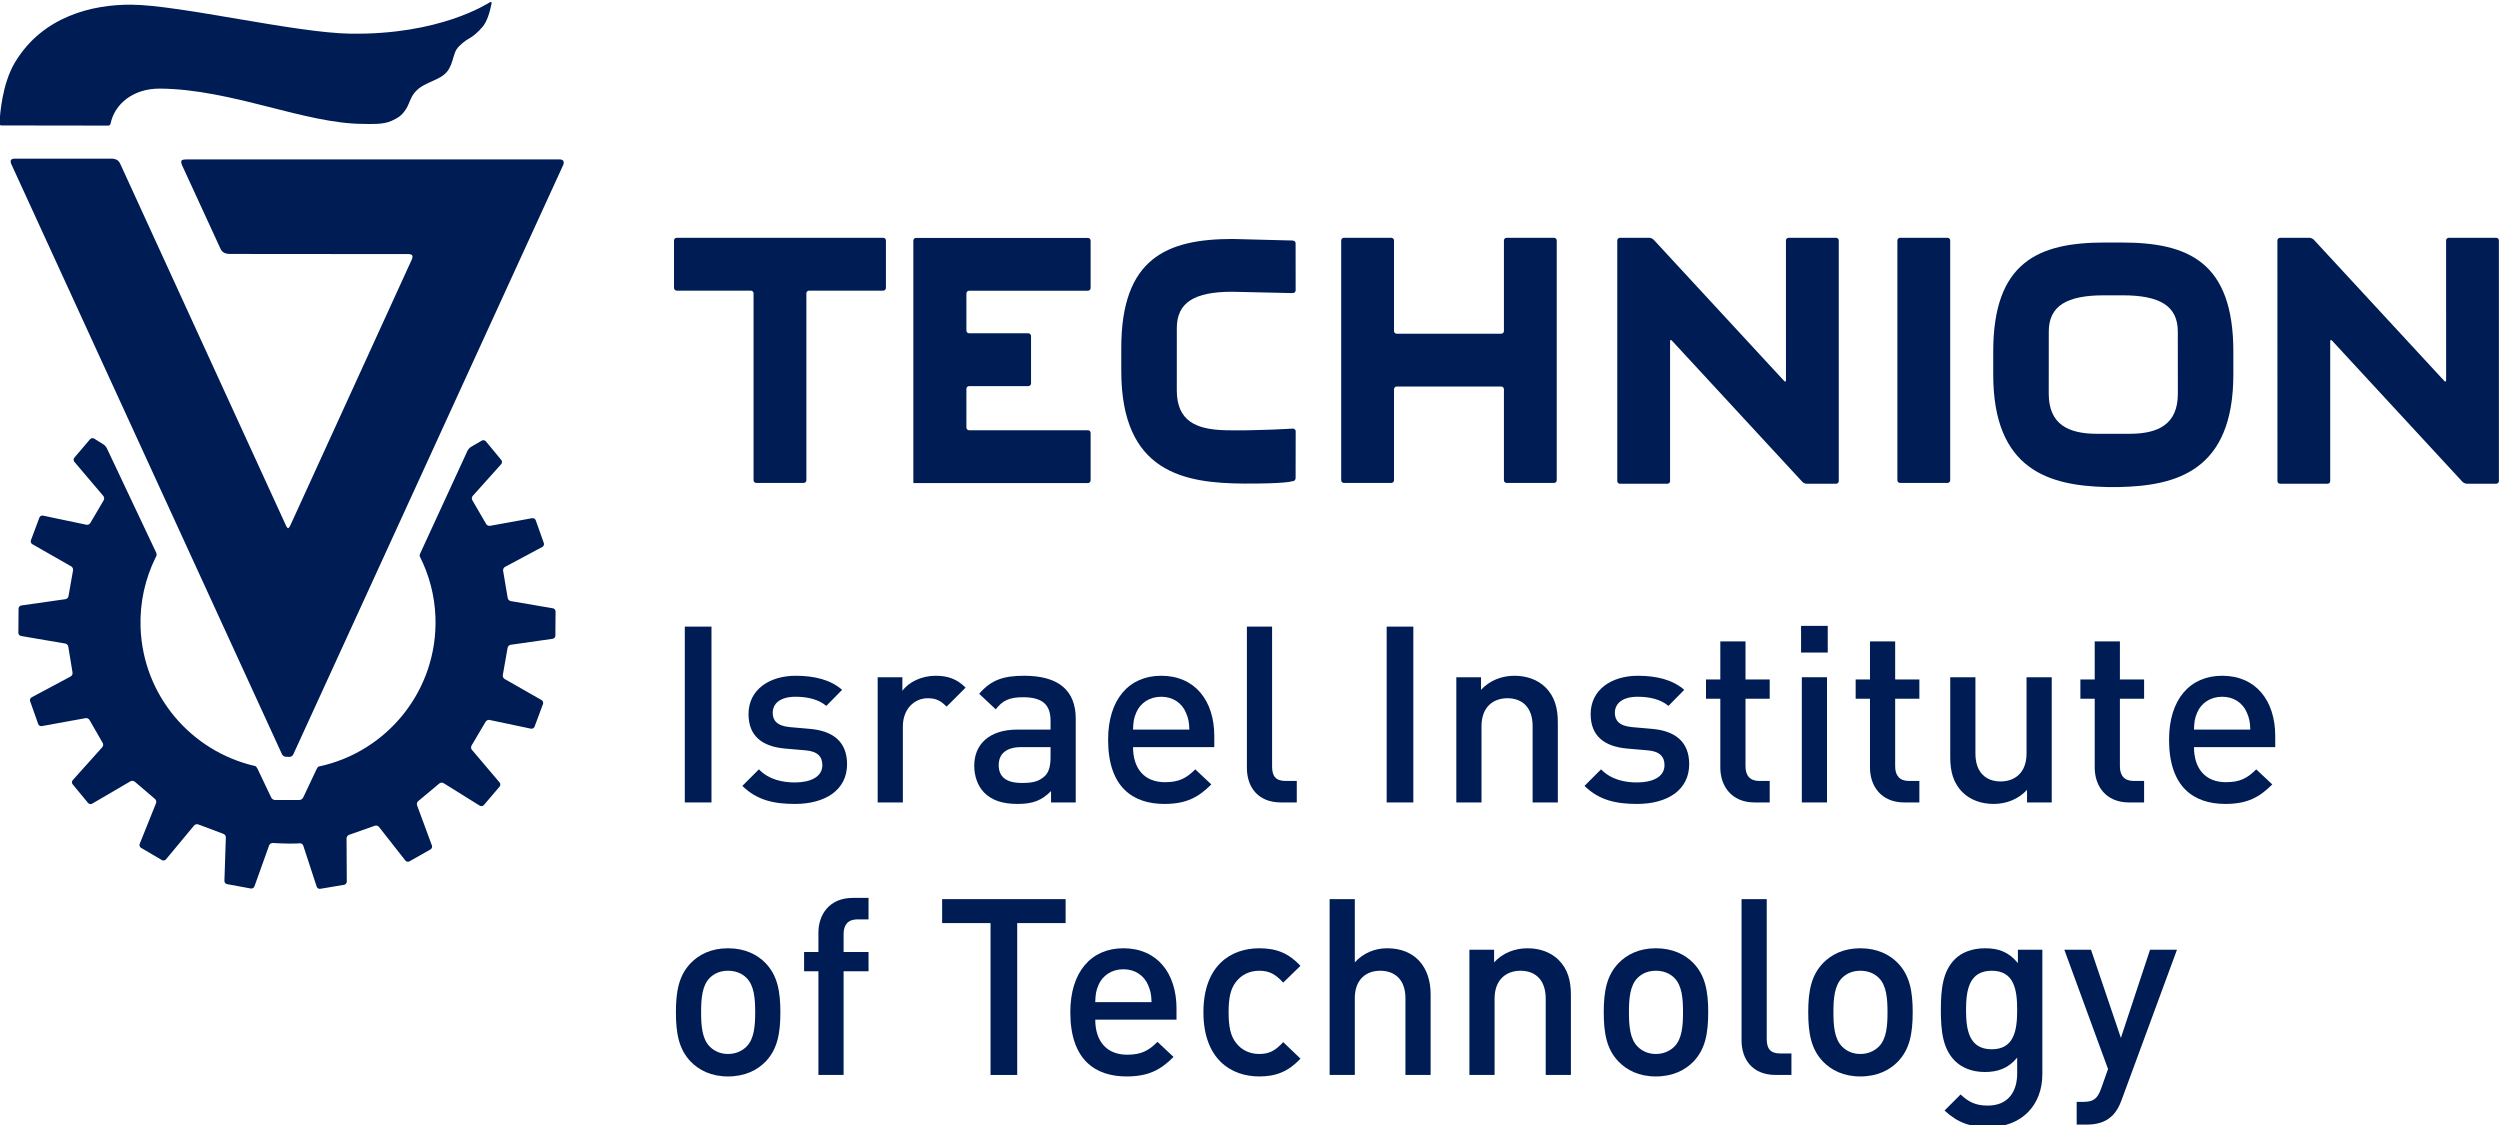
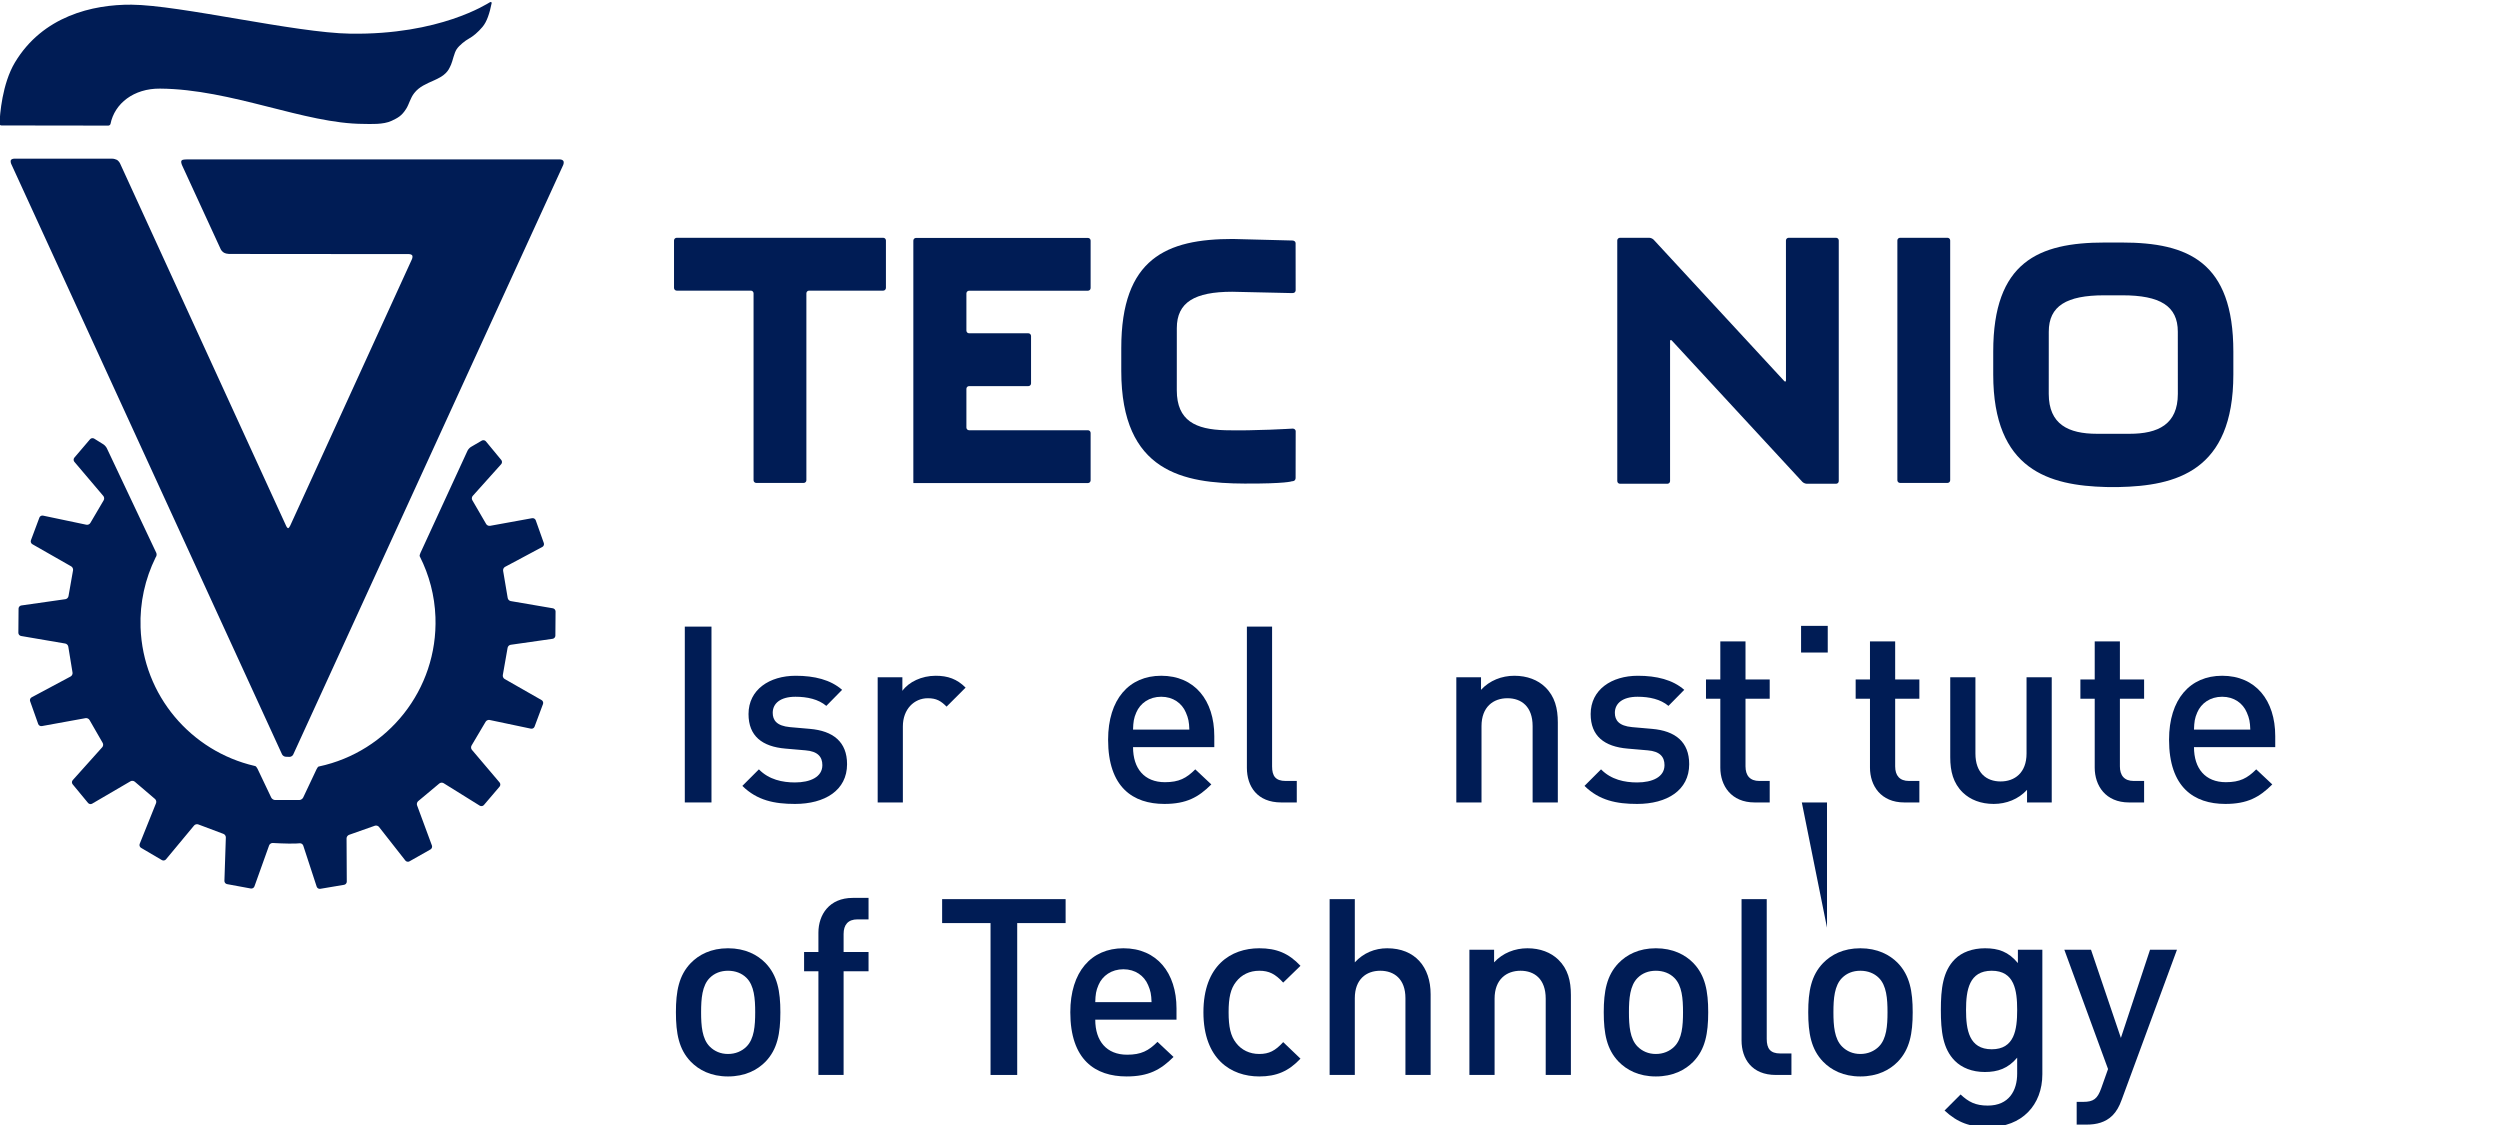
<svg xmlns="http://www.w3.org/2000/svg" id="svg872" xml:space="preserve" width="449.49" height="202.344" viewBox="0 0 449.49 202.344">
  <defs id="defs876" />
  <g id="g878" transform="matrix(1.333,0,0,-1.333,-333.01,1400.866)">
    <g id="g880" transform="scale(0.1)">
      <g id="g1074">
        <path d="m 2888.66,9488.25 c 1.95,-0.06 4.21,1.34 5.02,3.11 l 364.13,795.14 c 0.81,1.8 0.97,4.2 0.35,5.4 -0.61,1.2 -2.72,2.2 -4.67,2.2 h -503.48 c -5.42,-0.1 -6.38,-0.7 -7.13,-1.9 -0.8,-1.2 0.18,-4.4 1,-6.2 l 52.01,-113 c 0.81,-1.8 2.87,-3.9 4.58,-4.8 1.71,-0.9 4.7,-1.6 6.65,-1.6 l 242.63,-0.2 c 1.96,0 3.99,-0.8 4.53,-1.9 0.53,-1 0.31,-3.3 -0.51,-5.1 l -164.15,-359.29 c -0.81,-1.78 -2.04,-3.31 -2.73,-3.4 -0.68,-0.1 -1.91,1.27 -2.72,3.05 l -224,488.84 c -0.81,1.8 -2.73,4 -4.25,4.9 -1.53,0.8 -4.37,1.6 -6.32,1.6 h -132.25 c -1.95,0 -3.97,-0.9 -4.5,-2 -0.51,-1.1 -0.27,-3.4 0.54,-5.2 l 365.18,-796.14 c 0.81,-1.78 3.07,-3.28 5.02,-3.34 l 5.07,-0.17" style="fill:#001c55;fill-opacity:1;fill-rule:nonzero;stroke:none" id="path884" />
        <path d="m 2647.23,10341.9 c 5.49,27.6 31.32,48 66.76,47.7 96.94,-0.7 195.4,-47.5 274.61,-47.6 8.75,-0.1 26.75,-1.2 37.93,4.2 8.03,3.9 13.37,6.3 19.61,16.3 3.99,6.4 5.48,14.3 10.75,21 6.81,8.8 16.46,12.6 26.93,17.3 5.31,2.4 11.55,5.5 15.49,9.6 3.84,3.9 4.7,6 7.25,11.5 2.33,5.2 4.12,15.8 7.76,21.1 3.51,5.1 11.36,11.3 16.16,13.9 5.77,3.1 12.62,8.9 18.5,15.9 6,7.1 9.56,18.2 12.39,32.2 0.07,0.4 -0.37,2.2 -2.04,1.2 -0.1,0 -0.21,-0.1 -0.31,-0.1 -3.52,-1.9 -67.33,-44.2 -188.31,-42.4 -74.25,1.1 -230.03,38.6 -295.18,39.1 -52.47,0.4 -119.74,-15.5 -157.18,-77.9 -17.29,-28.9 -20.27,-70.3 -20.77,-81.9 -0.09,-2 0.84,-3.1 2.58,-3.1 18.46,-0.1 126.46,-0.2 144.21,-0.2 1.58,0 2.71,1.5 2.86,2.2" style="fill:#001c55;fill-opacity:1;fill-rule:nonzero;stroke:none" id="path886" />
        <path d="m 3176.83,9739.18 c -0.4,1.97 0.72,4.36 2.49,5.3 l 50.41,26.93 c 1.77,0.95 2.67,3.27 2,5.17 l -10.94,30.82 c -0.67,1.89 -2.84,3.15 -4.82,2.79 l -56.79,-10.31 c -1.98,-0.36 -4.38,0.79 -5.32,2.57 l -18.56,31.94 c -1.08,1.69 -0.86,4.31 0.48,5.8 l 38.48,42.91 c 1.34,1.5 1.39,4 0.11,5.54 l -20.82,25.22 c -1.28,1.56 -3.75,2 -5.48,0.98 l -14.63,-8.54 c -1.73,-1.02 -3.84,-3.34 -4.68,-5.17 l -63.49,-137.85 c -0.84,-1.83 -1.28,-3.8 -0.97,-4.4 0,0 0,0 0.27,-0.54 12.42,-24.66 19.95,-52.26 20.97,-81.68 3.42,-97.87 -64.49,-181.56 -157.02,-201.34 -0.59,-0.13 -0.59,-0.13 -0.59,-0.13 -0.64,-0.13 -1.87,-1.73 -2.73,-3.54 l -18.08,-38.3 c -0.86,-1.83 -3.21,-3.31 -5.22,-3.31 h -32.63 c -2.01,0 -4.36,1.48 -5.22,3.3 l -18.5,38.88 c -0.86,1.82 -2.27,3.46 -3.12,3.65 0,0 0,0 -0.76,0.17 -85.54,19.8 -150.66,94.8 -153.87,186.73 -1.18,33.79 6.24,65.84 20.17,94.2 0.27,0.55 0.27,0.55 0.27,0.55 1.27,1.47 1.6,4.17 0.74,5.98 l -66.69,141.08 c -0.86,1.81 -2.96,4.17 -4.66,5.23 l -12.44,7.74 c -1.71,1.06 -4.18,0.68 -5.48,-0.85 l -21.22,-24.88 c -1.3,-1.53 -1.31,-4.04 -0.01,-5.57 l 39.12,-46.14 c 1.3,-1.53 1.48,-4.16 0.39,-5.86 l -17.88,-30.45 c -0.96,-1.77 -3.36,-2.88 -5.33,-2.46 l -58.59,12.32 c -1.96,0.42 -4.15,-0.79 -4.85,-2.67 l -11.43,-30.63 c -0.7,-1.89 0.15,-4.24 1.9,-5.24 l 52.49,-29.95 c 1.74,-0.99 2.83,-3.42 2.41,-5.38 l -6.1,-34.7 c -0.27,-2 -2.12,-3.86 -4.11,-4.14 l -59.61,-8.5 c -1.99,-0.29 -3.63,-2.16 -3.64,-4.18 l -0.27,-32.7 c -0.02,-2.01 1.59,-3.93 3.58,-4.27 l 59.73,-10.21 c 1.98,-0.34 3.81,-2.25 4.05,-4.25 l 5.69,-34.85 c 0.38,-1.97 -0.75,-4.36 -2.53,-5.31 l -52.68,-28.16 c -1.77,-0.95 -2.68,-3.28 -2,-5.17 l 10.93,-30.81 c 0.67,-1.9 2.84,-3.16 4.82,-2.8 l 59.11,10.74 c 1.98,0.36 4.37,-0.8 5.31,-2.57 l 17.69,-30.77 c 1.07,-1.69 0.85,-4.31 -0.49,-5.81 l -39.9,-44.51 c -1.35,-1.49 -1.4,-3.98 -0.12,-5.53 l 20.82,-25.22 c 1.28,-1.55 3.75,-1.99 5.48,-0.97 l 51.75,30.23 c 1.74,1.02 4.37,0.73 5.85,-0.64 l 27.14,-23.17 c 1.57,-1.25 2.25,-3.8 1.5,-5.66 l -22.1,-55.01 c -0.75,-1.88 0.06,-4.23 1.79,-5.26 l 28.19,-16.57 c 1.73,-1.02 4.2,-0.59 5.48,0.96 l 37.97,45.72 c 1.29,1.55 3.85,2.18 5.71,1.4 l 33.73,-12.68 c 1.91,-0.63 3.41,-2.8 3.35,-4.81 l -1.93,-58.68 c -0.07,-2.01 1.5,-3.94 3.47,-4.31 l 32.16,-5.94 c 1.98,-0.36 4.15,0.89 4.83,2.77 l 19.83,55.39 c 0.68,1.89 2.88,3.34 4.88,3.23 0,0 19.3,-1.15 31.02,-0.74 3.04,0.1 5.34,0.36 5.34,0.36 2,0.22 4.15,-1.16 4.78,-3.07 l 18.15,-55.49 c 0.63,-1.91 2.76,-3.2 4.75,-2.87 l 32.24,5.42 c 1.99,0.33 3.6,2.25 3.59,4.26 l -0.3,58.43 c -0.01,2.01 1.55,4.14 3.47,4.74 l 34.58,12.21 c 1.87,0.74 4.41,0.05 5.66,-1.53 l 35.64,-45.42 c 1.24,-1.59 3.69,-2.07 5.44,-1.08 l 28.45,16.12 c 1.75,0.99 2.61,3.35 1.91,5.23 l -20.07,54.28 c -0.7,1.88 0.03,4.43 1.61,5.67 l 28.33,23.67 c 1.49,1.35 4.1,1.59 5.81,0.53 l 48.88,-30.41 c 1.71,-1.05 4.17,-0.67 5.48,0.85 l 21.22,24.88 c 1.31,1.54 1.31,4.04 0.01,5.58 l -37.38,44.08 c -1.31,1.53 -1.47,4.17 -0.38,5.86 l 18.89,31.93 c 0.97,1.76 3.37,2.87 5.33,2.46 l 55.82,-11.75 c 1.97,-0.41 4.16,0.79 4.86,2.67 l 11.43,30.64 c 0.71,1.88 -0.15,4.24 -1.89,5.23 l -49.9,28.47 c -1.75,0.99 -2.84,3.43 -2.42,5.39 l 6.43,36.59 c 0.26,1.99 2.11,3.85 4.1,4.14 l 56.7,8.09 c 1.99,0.28 3.63,2.15 3.65,4.17 l 0.26,32.7 c 0.02,2.01 -1.59,3.93 -3.57,4.27 l -56.94,9.74 c -1.98,0.33 -3.81,2.24 -4.06,4.24 l -6.16,36.57" style="fill:#001c55;fill-opacity:1;fill-rule:nonzero;stroke:none" id="path888" />
        <path d="m 3965.62,10117 c 1.99,0 3.62,1.6 3.62,3.6 v 64 c 0,2 -1.63,3.6 -3.62,3.6 h -229.84 c -1.99,0 -1.99,0 0,0 h 16.56 c 1.99,0 1.99,0 0,0 h -18.61 c -1.98,0 -3.61,-1.6 -3.61,-3.6 v -20.8 c 0,-2 0,-5.2 0,-7.2 v -295.41 c 0,-1.99 0.07,-3.62 0.07,-3.62 0.17,0 1.87,0 3.86,0 h 231.57 c 1.99,0 3.62,1.63 3.62,3.62 v 64 c 0,1.99 -1.63,3.62 -3.62,3.62 h -160.31 c -2,0 -3.62,1.63 -3.62,3.62 v 52.27 c 0,1.99 1.62,3.62 3.62,3.62 h 79.95 c 1.99,0 3.62,1.63 3.62,3.62 v 63.96 c 0,2 -1.63,3.7 -3.62,3.7 h -79.95 c -2,0 -3.62,1.6 -3.62,3.6 v 50.2 c 0,1.9 1.62,3.6 3.62,3.6 h 160.31" style="fill:#001c55;fill-opacity:1;fill-rule:nonzero;stroke:none" id="path890" />
        <path d="m 5360.32,10182 h -23.38 c -89.18,0 -150.31,-26.1 -150.26,-147.2 v -30.8 c 0,-129.16 75.77,-149.84 152.43,-151.79 4.63,-0.1 12.65,-0.13 16.42,-0.04 77.55,1.53 155.03,21.22 155.03,151.83 v 30.8 c 0.05,121.1 -61.07,147.2 -150.24,147.2 m 10.28,-257.98 h -43.94 c -38.52,0 -65.05,12.67 -65.09,53.83 l 0.04,83.85 c -0.04,34.8 24.08,49.1 74.68,49.1 h 24.65 c 50.62,0 74.75,-14.3 74.71,-49.1 l 0.04,-83.85 c -0.04,-41.16 -26.58,-53.83 -65.09,-53.83" style="fill:#001c55;fill-opacity:1;fill-rule:nonzero;stroke:none" id="path892" />
        <path d="m 4910.72,10188.4 c -2,0 -3.63,-1.7 -3.63,-3.6 l 0.04,-188.55 c 0,-1.99 -1.1,-2.43 -2.45,-0.96 l -175.92,190.41 c -1.35,1.5 -4.09,2.7 -6.07,2.7 h -39.5 c -2,0 -3.62,-1.7 -3.62,-3.6 l 0.03,-324.55 c 0,-1.99 1.63,-3.62 3.63,-3.62 h 63.95 c 1.99,0 3.61,1.63 3.61,3.62 v 188.45 c 0,2 1.11,2.5 2.47,1 l 175.88,-190.41 c 1.36,-1.46 4.09,-2.66 6.08,-2.66 h 39.5 c 1.99,0 3.61,1.63 3.61,3.62 l -0.01,324.55 c 0,1.9 -1.63,3.6 -3.61,3.6 h -63.99" style="fill:#001c55;fill-opacity:1;fill-rule:nonzero;stroke:none" id="path894" />
-         <path d="m 5801.13,10188.4 c -1.99,0 -3.62,-1.7 -3.62,-3.6 l 0.04,-188.54 c 0,-1.99 -1.1,-2.42 -2.46,-0.96 l -175.93,190.4 c -1.34,1.5 -4.08,2.7 -6.07,2.7 h -39.5 c -1.98,0 -3.62,-1.7 -3.62,-3.6 l 0.05,-324.54 c 0,-1.99 1.63,-3.62 3.62,-3.62 h 63.95 c 1.99,0 3.62,1.63 3.62,3.62 v 188.44 c 0,2 1.11,2.5 2.46,1 l 175.89,-190.4 c 1.35,-1.46 4.09,-2.66 6.08,-2.66 h 39.49 c 1.99,0 3.62,1.63 3.62,3.62 l -0.03,324.54 c 0,1.9 -1.62,3.6 -3.61,3.6 h -63.98" style="fill:#001c55;fill-opacity:1;fill-rule:nonzero;stroke:none" id="path896" />
        <path d="m 5128.63,9861.36 c 0,-1.99 -1.62,-3.62 -3.62,-3.62 h -64 c -1.99,0 -3.62,1.63 -3.62,3.62 v 323.44 c 0,2 1.63,3.6 3.62,3.6 h 64 c 2,0 3.62,-1.6 3.62,-3.6 v -323.44" style="fill:#001c55;fill-opacity:1;fill-rule:nonzero;stroke:none" id="path898" />
-         <path d="m 4530.34,10188.4 c -2,0 -3.63,-1.7 -3.63,-3.6 v -122.2 c 0,-2 -1.63,-3.6 -3.61,-3.6 h -141.02 c -1.99,0 -3.62,1.6 -3.62,3.6 v 122.2 c 0,1.9 -1.63,3.6 -3.61,3.6 h -64.01 c -1.99,0 -3.62,-1.7 -3.62,-3.6 v -323.46 c 0,-1.98 1.63,-3.61 3.62,-3.61 h 64.01 c 1.98,0 3.61,1.63 3.61,3.61 v 122.82 c 0,1.98 1.63,3.62 3.62,3.62 h 141.02 c 1.98,0 3.61,-1.64 3.61,-3.62 v -122.82 c 0,-1.98 1.63,-3.61 3.63,-3.61 h 64 c 1.98,0 3.61,1.63 3.61,3.61 v 323.46 c 0,1.9 -1.63,3.6 -3.61,3.6 h -64" style="fill:#001c55;fill-opacity:1;fill-rule:nonzero;stroke:none" id="path900" />
        <path d="m 3693.15,10184.8 c 0,1.9 -1.63,3.6 -3.62,3.6 h -278.59 c -1.99,0 -3.62,-1.7 -3.62,-3.6 v -64 c 0,-2 1.63,-3.7 3.62,-3.7 h 100.05 c 1.99,0 3.62,-1.6 3.62,-3.6 v -252.16 c 0,-1.98 1.63,-3.61 3.62,-3.61 h 64.01 c 1.99,0 3.62,1.63 3.62,3.61 v 252.16 c 0,2 1.63,3.6 3.62,3.6 h 100.05 c 1.99,0 3.62,1.7 3.62,3.7 v 64" style="fill:#001c55;fill-opacity:1;fill-rule:nonzero;stroke:none" id="path902" />
        <path d="m 4160.85,10186.8 81.27,-2.1 c 0,0 1.52,-0.3 2.47,-1.1 1,-0.9 1.13,-2.4 1.13,-2.4 l 0.07,-63.4 c 0,-1.6 -0.72,-2.4 -1.08,-2.8 -0.75,-0.9 -2.19,-1.2 -3.62,-1.2 l -80.89,1.8 c -50.61,0 -74.72,-14.2 -74.69,-49.1 l -0.03,-83.83 c 0.03,-41.16 25.58,-52.8 65.1,-53.83 39.53,-1.02 90.97,2.18 90.97,2.18 0,0 1.86,0.12 3.13,-1.05 1.26,-1.17 1.16,-2.44 1.16,-2.44 l -0.11,-63.15 c 0,0 0.04,-1.95 -1.27,-3.2 -1.33,-1.24 -3.81,-1.22 -3.81,-1.22 0,0 -7.61,-3.32 -63.75,-3.08 -81.8,0.34 -166.31,14.99 -166.31,151.92 v 30.8 c -0.04,121.1 61.08,147.2 150.26,147.2" style="fill:#001c55;fill-opacity:1;fill-rule:nonzero;stroke:none" id="path904" />
        <path d="m 3421.87,9426.77 v 237.17 h 35.98 v -237.17 h -35.98" style="fill:#001c55;fill-opacity:1;fill-rule:nonzero;stroke:none" id="path906" />
        <path d="m 3570.43,9424.77 c -27.65,0 -50.96,4.67 -70.95,24.32 l 22.32,22.32 c 13.66,-13.99 31.98,-17.65 48.63,-17.65 20.65,0 36.98,7.32 36.98,23.32 0,11.32 -6.33,18.65 -22.66,19.98 l -26.98,2.33 c -31.64,2.67 -49.96,16.99 -49.96,46.63 0,32.98 28.31,51.63 63.62,51.63 25.32,0 46.97,-5.33 62.62,-18.98 l -21.32,-21.65 c -10.66,8.99 -25.64,12.32 -41.63,12.32 -20.32,0 -30.65,-8.99 -30.65,-21.65 0,-10 5.33,-17.65 23.32,-19.32 l 26.65,-2.33 c 31.64,-2.66 50.3,-17.65 50.3,-47.63 0,-35.32 -29.98,-53.64 -70.29,-53.64" style="fill:#001c55;fill-opacity:1;fill-rule:nonzero;stroke:none" id="path908" />
        <path d="m 3774.96,9556.01 c -7.66,7.67 -13.66,11.33 -25.32,11.33 -18.32,0 -33.64,-14.66 -33.64,-37.97 v -102.6 h -33.98 v 168.88 h 33.32 v -18.32 c 8.65,11.99 25.98,20.32 44.96,20.32 16.32,0 28.65,-4.32 40.31,-15.98 l -25.65,-25.66" style="fill:#001c55;fill-opacity:1;fill-rule:nonzero;stroke:none" id="path910" />
-         <path d="m 3915.2,9501.39 h -39.64 c -19.99,0 -30.31,-8.99 -30.31,-24.31 0,-15.33 9.66,-23.99 30.97,-23.99 13,0 22.66,1 31.65,9.66 4.99,4.99 7.33,12.99 7.33,24.98 z m 0.66,-74.62 v 15.33 c -12.32,-12.33 -23.98,-17.33 -44.96,-17.33 -20.99,0 -34.98,5 -45.31,15.33 -8.66,8.99 -13.32,21.99 -13.32,36.3 0,28.32 19.65,48.64 58.29,48.64 h 44.64 v 11.99 c 0,21.32 -10.66,31.65 -36.97,31.65 -18.66,0 -27.65,-4.34 -36.98,-16.33 l -22.32,20.99 c 15.99,18.65 32.65,24.31 60.63,24.31 46.3,0 69.61,-19.65 69.61,-57.95 v -112.93 h -33.31" style="fill:#001c55;fill-opacity:1;fill-rule:nonzero;stroke:none" id="path912" />
        <path d="m 4097.74,9548.02 c -5.33,12.66 -17.32,21.32 -33.31,21.32 -15.98,0 -28.31,-8.66 -33.64,-21.32 -3.33,-7.66 -4,-12.65 -4.33,-22.98 h 75.95 c -0.34,10.33 -1.34,15.32 -4.67,22.98 z m -71.28,-46.63 c 0,-28.98 15.32,-47.3 42.97,-47.3 18.99,0 28.98,5.33 40.97,17.32 l 21.65,-20.32 c -17.32,-17.32 -33.64,-26.32 -63.29,-26.32 -42.3,0 -75.94,22.33 -75.94,86.61 0,54.63 28.31,86.27 71.61,86.27 45.3,0 71.62,-33.31 71.62,-81.27 v -14.99 h -109.59" style="fill:#001c55;fill-opacity:1;fill-rule:nonzero;stroke:none" id="path914" />
        <path d="m 4226.32,9426.77 c -32.31,0 -46.3,21.66 -46.3,46.64 v 190.53 H 4214 v -188.53 c 0,-12.99 4.66,-19.65 18.32,-19.65 h 14.99 v -28.99 h -20.99" style="fill:#001c55;fill-opacity:1;fill-rule:nonzero;stroke:none" id="path916" />
-         <path d="m 4368.55,9426.77 v 237.17 h 35.97 v -237.17 h -35.97" style="fill:#001c55;fill-opacity:1;fill-rule:nonzero;stroke:none" id="path918" />
        <path d="m 4565.41,9426.77 v 102.93 c 0,26.31 -14.99,37.64 -33.97,37.64 -18.99,0 -34.97,-11.66 -34.97,-37.64 v -102.93 h -33.98 v 168.88 h 33.31 v -16.98 c 11.65,12.65 27.98,18.98 44.97,18.98 17.32,0 31.65,-5.66 41.64,-15.32 12.98,-12.65 16.99,-28.64 16.99,-47.63 v -107.93 h -33.99" style="fill:#001c55;fill-opacity:1;fill-rule:nonzero;stroke:none" id="path920" />
        <path d="m 4706.32,9424.77 c -27.64,0 -50.97,4.67 -70.95,24.32 l 22.32,22.32 c 13.66,-13.99 31.98,-17.65 48.63,-17.65 20.66,0 36.97,7.32 36.97,23.32 0,11.32 -6.32,18.65 -22.64,19.98 l -26.98,2.33 c -31.65,2.67 -49.98,16.99 -49.98,46.63 0,32.98 28.33,51.63 63.63,51.63 25.32,0 46.97,-5.33 62.62,-18.98 l -21.31,-21.65 c -10.67,8.99 -25.65,12.32 -41.64,12.32 -20.32,0 -30.65,-8.99 -30.65,-21.65 0,-10 5.33,-17.65 23.32,-19.32 l 26.65,-2.33 c 31.64,-2.66 50.29,-17.65 50.29,-47.63 0,-35.32 -29.98,-53.64 -70.28,-53.64" style="fill:#001c55;fill-opacity:1;fill-rule:nonzero;stroke:none" id="path922" />
        <path d="m 4864.89,9426.77 c -31.65,0 -46.31,22.65 -46.31,46.97 v 92.94 h -19.32 v 25.97 h 19.32 v 51.3 h 33.98 v -51.3 h 32.64 v -25.97 h -32.64 v -91.27 c 0,-12.33 6,-19.65 18.65,-19.65 h 13.99 v -28.99 h -20.31" style="fill:#001c55;fill-opacity:1;fill-rule:nonzero;stroke:none" id="path924" />
-         <path d="m 4928.51,9426.77 v 168.88 h 33.97 v -168.88 z m -1.01,202.19 v 35.98 h 35.98 v -35.98 h -35.98" style="fill:#001c55;fill-opacity:1;fill-rule:nonzero;stroke:none" id="path926" />
+         <path d="m 4928.51,9426.77 h 33.97 v -168.88 z m -1.01,202.19 v 35.98 h 35.98 v -35.98 h -35.98" style="fill:#001c55;fill-opacity:1;fill-rule:nonzero;stroke:none" id="path926" />
        <path d="m 5066.74,9426.77 c -31.64,0 -46.3,22.65 -46.3,46.97 v 92.94 h -19.31 v 25.97 h 19.31 v 51.3 h 33.98 v -51.3 h 32.64 v -25.97 h -32.64 v -91.27 c 0,-12.33 5.99,-19.65 18.65,-19.65 h 13.99 v -28.99 h -20.32" style="fill:#001c55;fill-opacity:1;fill-rule:nonzero;stroke:none" id="path928" />
        <path d="m 5232.29,9426.77 v 17 c -11.66,-12.67 -27.98,-19 -44.96,-19 -17.33,0 -31.65,5.67 -41.64,15.33 -12.99,12.66 -16.99,28.65 -16.99,47.63 v 107.92 h 33.97 v -102.92 c 0,-26.32 14.99,-37.64 33.98,-37.64 18.99,0 34.97,11.66 34.97,37.64 v 102.92 h 33.98 v -168.88 h -33.31" style="fill:#001c55;fill-opacity:1;fill-rule:nonzero;stroke:none" id="path930" />
        <path d="m 5369.87,9426.77 c -31.64,0 -46.3,22.65 -46.3,46.97 v 92.94 h -19.32 v 25.97 h 19.32 v 51.3 h 33.97 v -51.3 h 32.65 v -25.97 h -32.65 v -91.27 c 0,-12.33 6,-19.65 18.66,-19.65 h 13.99 v -28.99 h -20.32" style="fill:#001c55;fill-opacity:1;fill-rule:nonzero;stroke:none" id="path932" />
        <path d="m 5528.75,9548.02 c -5.32,12.66 -17.31,21.32 -33.3,21.32 -15.99,0 -28.32,-8.66 -33.65,-21.32 -3.33,-7.66 -3.99,-12.65 -4.33,-22.98 h 75.95 c -0.33,10.33 -1.33,15.32 -4.67,22.98 z m -71.28,-46.63 c 0,-28.98 15.33,-47.3 42.97,-47.3 18.99,0 28.99,5.33 40.98,17.32 l 21.65,-20.32 c -17.32,-17.32 -33.64,-26.32 -63.29,-26.32 -42.31,0 -75.95,22.33 -75.95,86.61 0,54.63 28.31,86.27 71.62,86.27 45.3,0 71.61,-33.31 71.61,-81.27 v -14.99 h -109.59" style="fill:#001c55;fill-opacity:1;fill-rule:nonzero;stroke:none" id="path934" />
        <path d="m 3505.14,9190.11 c -6.32,6.33 -14.99,9.66 -24.98,9.66 -9.99,0 -18.32,-3.33 -24.65,-9.66 -10.32,-10.32 -11.65,-27.97 -11.65,-46.29 0,-18.32 1.33,-35.98 11.65,-46.3 6.33,-6.34 14.66,-10 24.65,-10 9.99,0 18.66,3.66 24.98,10 10.33,10.32 11.67,27.98 11.67,46.3 0,18.32 -1.34,35.97 -11.67,46.29 z m 25.65,-112.92 c -10.99,-11.32 -27.64,-19.99 -50.63,-19.99 -22.98,0 -39.3,8.67 -50.29,19.99 -15.99,16.66 -19.99,37.97 -19.99,66.63 0,28.31 4,49.62 19.99,66.28 10.99,11.32 27.31,19.99 50.29,19.99 22.99,0 39.64,-8.67 50.63,-19.99 15.99,-16.66 19.99,-37.97 19.99,-66.28 0,-28.66 -4,-49.97 -19.99,-66.63" style="fill:#001c55;fill-opacity:1;fill-rule:nonzero;stroke:none" id="path936" />
        <path d="m 3636.06,9199.11 v -139.9 h -33.98 v 139.9 h -19.32 v 25.98 h 19.32 v 25.98 c 0,24.32 14.66,46.96 46.3,46.96 h 21.32 v -28.97 h -14.99 c -12.66,0 -18.65,-7.33 -18.65,-19.66 v -24.31 h 33.64 v -25.98 h -33.64" style="fill:#001c55;fill-opacity:1;fill-rule:nonzero;stroke:none" id="path938" />
        <path d="m 3870.22,9264.06 v -204.85 h -35.97 v 204.85 h -65.29 v 32.31 h 166.55 v -32.31 h -65.29" style="fill:#001c55;fill-opacity:1;fill-rule:nonzero;stroke:none" id="path940" />
        <path d="m 4046.77,9180.46 c -5.33,12.65 -17.32,21.31 -33.31,21.31 -15.99,0 -28.32,-8.66 -33.64,-21.31 -3.33,-7.67 -4,-12.66 -4.33,-22.99 h 75.94 c -0.33,10.33 -1.33,15.32 -4.66,22.99 z m -71.28,-46.64 c 0,-28.98 15.32,-47.3 42.97,-47.3 18.98,0 28.97,5.33 40.97,17.33 l 21.65,-20.33 c -17.32,-17.32 -33.65,-26.32 -63.29,-26.32 -42.3,0 -75.95,22.33 -75.95,86.62 0,54.62 28.32,86.27 71.62,86.27 45.3,0 71.62,-33.32 71.62,-81.28 v -14.99 h -109.59" style="fill:#001c55;fill-opacity:1;fill-rule:nonzero;stroke:none" id="path942" />
        <path d="m 4196.66,9057.2 c -37.97,0 -75.27,23.32 -75.27,86.62 0,63.29 37.3,86.27 75.27,86.27 23.32,0 39.64,-6.66 55.64,-23.66 l -23.32,-22.64 c -10.66,11.66 -18.99,15.98 -32.32,15.98 -12.98,0 -23.98,-5.33 -31.31,-14.99 -7.32,-9.32 -9.99,-21.32 -9.99,-40.96 0,-19.66 2.67,-31.99 9.99,-41.31 7.33,-9.66 18.33,-14.99 31.31,-14.99 13.33,0 21.66,4.33 32.32,15.99 l 23.32,-22.32 c -16,-16.98 -32.32,-23.99 -55.64,-23.99" style="fill:#001c55;fill-opacity:1;fill-rule:nonzero;stroke:none" id="path944" />
        <path d="m 4393.86,9059.21 v 103.59 c 0,25.64 -14.99,36.97 -33.97,36.97 -18.99,0 -34.31,-11.66 -34.31,-36.97 v -103.59 h -33.98 v 237.16 h 33.98 v -85.27 c 11.66,12.66 26.98,18.99 43.63,18.99 37.64,0 58.63,-25.32 58.63,-61.96 v -108.92 h -33.98" style="fill:#001c55;fill-opacity:1;fill-rule:nonzero;stroke:none" id="path946" />
        <path d="m 4583.07,9059.21 v 102.93 c 0,26.3 -14.99,37.63 -33.97,37.63 -18.99,0 -34.99,-11.66 -34.99,-37.63 v -102.93 h -33.97 v 168.87 h 33.31 v -16.98 c 11.66,12.66 27.98,18.99 44.97,18.99 17.32,0 31.64,-5.67 41.63,-15.33 13,-12.65 16.99,-28.64 16.99,-47.63 v -107.92 h -33.97" style="fill:#001c55;fill-opacity:1;fill-rule:nonzero;stroke:none" id="path948" />
        <path d="m 4756.61,9190.11 c -6.32,6.33 -14.99,9.66 -24.98,9.66 -9.99,0 -18.32,-3.33 -24.64,-9.66 -10.33,-10.32 -11.66,-27.97 -11.66,-46.29 0,-18.32 1.33,-35.98 11.66,-46.3 6.32,-6.34 14.65,-10 24.64,-10 9.99,0 18.66,3.66 24.98,10 10.34,10.32 11.66,27.98 11.66,46.3 0,18.32 -1.32,35.97 -11.66,46.29 z m 25.66,-112.92 c -11,-11.32 -27.65,-19.99 -50.64,-19.99 -22.97,0 -39.3,8.67 -50.29,19.99 -15.99,16.66 -19.99,37.97 -19.99,66.63 0,28.31 4,49.62 19.99,66.28 10.99,11.32 27.32,19.99 50.29,19.99 22.99,0 39.64,-8.67 50.64,-19.99 15.99,-16.66 19.98,-37.97 19.98,-66.28 0,-28.66 -3.99,-49.97 -19.98,-66.63" style="fill:#001c55;fill-opacity:1;fill-rule:nonzero;stroke:none" id="path950" />
        <path d="m 4893.52,9059.21 c -32.31,0 -46.3,21.65 -46.3,46.63 v 190.53 h 33.97 v -188.53 c 0,-12.99 4.67,-19.65 18.33,-19.65 h 14.99 v -28.98 h -20.99" style="fill:#001c55;fill-opacity:1;fill-rule:nonzero;stroke:none" id="path952" />
        <path d="m 5032.43,9190.11 c -6.33,6.33 -15,9.66 -24.99,9.66 -9.99,0 -18.32,-3.33 -24.64,-9.66 -10.33,-10.32 -11.66,-27.97 -11.66,-46.29 0,-18.32 1.33,-35.98 11.66,-46.3 6.32,-6.34 14.65,-10 24.64,-10 9.99,0 18.66,3.66 24.99,10 10.33,10.32 11.66,27.98 11.66,46.3 0,18.32 -1.33,35.97 -11.66,46.29 z m 25.65,-112.92 c -11,-11.32 -27.65,-19.99 -50.64,-19.99 -22.97,0 -39.3,8.67 -50.29,19.99 -15.99,16.66 -19.99,37.97 -19.99,66.63 0,28.31 4,49.62 19.99,66.28 10.99,11.32 27.32,19.99 50.29,19.99 22.99,0 39.64,-8.67 50.64,-19.99 15.99,-16.66 19.98,-37.97 19.98,-66.28 0,-28.66 -3.99,-49.97 -19.98,-66.63" style="fill:#001c55;fill-opacity:1;fill-rule:nonzero;stroke:none" id="path954" />
        <path d="m 5184.65,9199.77 c -30.64,0 -34.64,-26.31 -34.64,-52.96 0,-26.65 4,-52.96 34.64,-52.96 30.65,0 34.32,26.31 34.32,52.96 0,26.65 -3.67,52.96 -34.32,52.96 z m -3.99,-210.85 c -25.65,0 -41.97,6 -59.63,22.32 l 21.65,21.65 c 10.66,-9.99 19.99,-14.99 36.65,-14.99 28.64,0 39.64,20.32 39.64,42.98 v 21.65 c -12.34,-14.66 -26.32,-19.33 -43.64,-19.33 -16.99,0 -30.98,5.66 -40.31,14.99 -16.32,16.33 -18.98,39.97 -18.98,68.62 0,28.65 2.66,52.3 18.98,68.62 9.33,9.32 23.66,14.66 40.64,14.66 17.99,0 31.65,-4.66 44.3,-19.99 v 17.98 h 32.98 V 9060.2 c 0,-41.3 -27.31,-71.28 -72.28,-71.28" style="fill:#001c55;fill-opacity:1;fill-rule:nonzero;stroke:none" id="path956" />
        <path d="m 5359.87,9025.56 c -3.33,-9.32 -7.33,-15.98 -12.33,-20.98 -9.32,-9.33 -21.65,-12.33 -34.64,-12.33 h -13.66 v 30.65 h 8.66 c 14.33,0 19.33,4.33 24.32,17.99 l 9.33,26.31 -58.96,160.88 h 35.98 l 40.3,-118.91 39.31,118.91 h 36.31 l -74.62,-202.52" style="fill:#001c55;fill-opacity:1;fill-rule:nonzero;stroke:none" id="path958" />
      </g>
    </g>
  </g>
</svg>